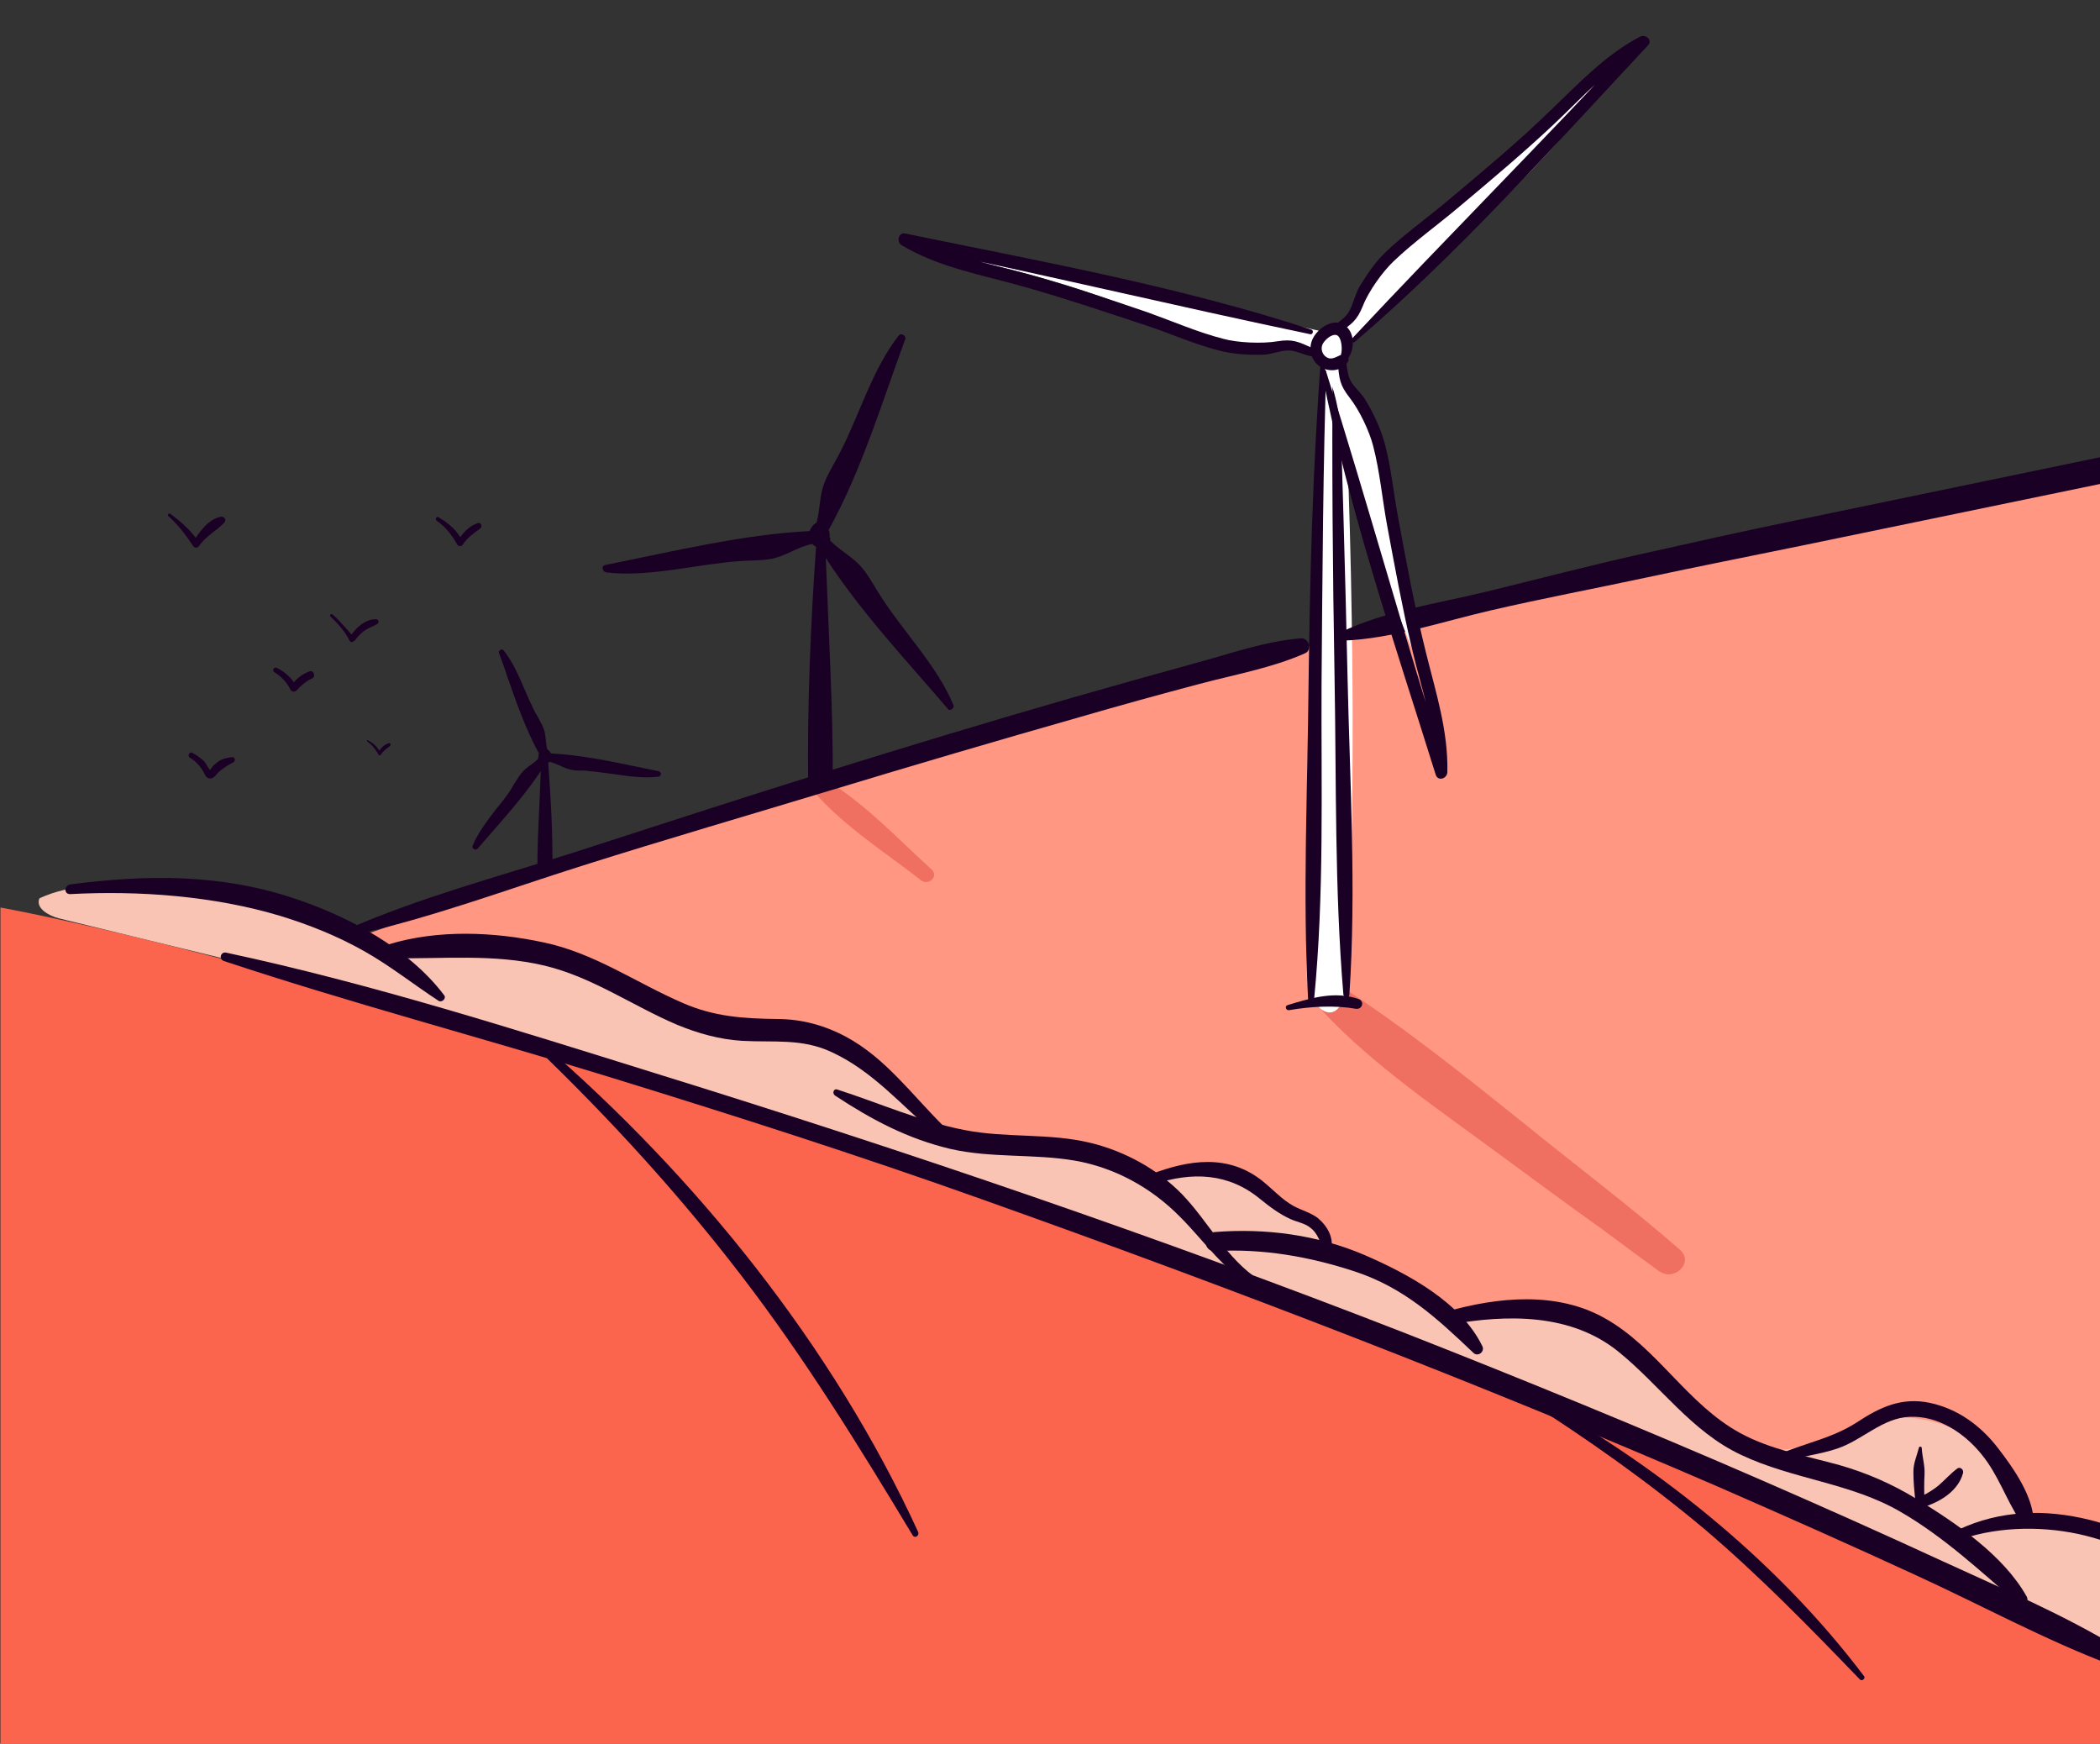
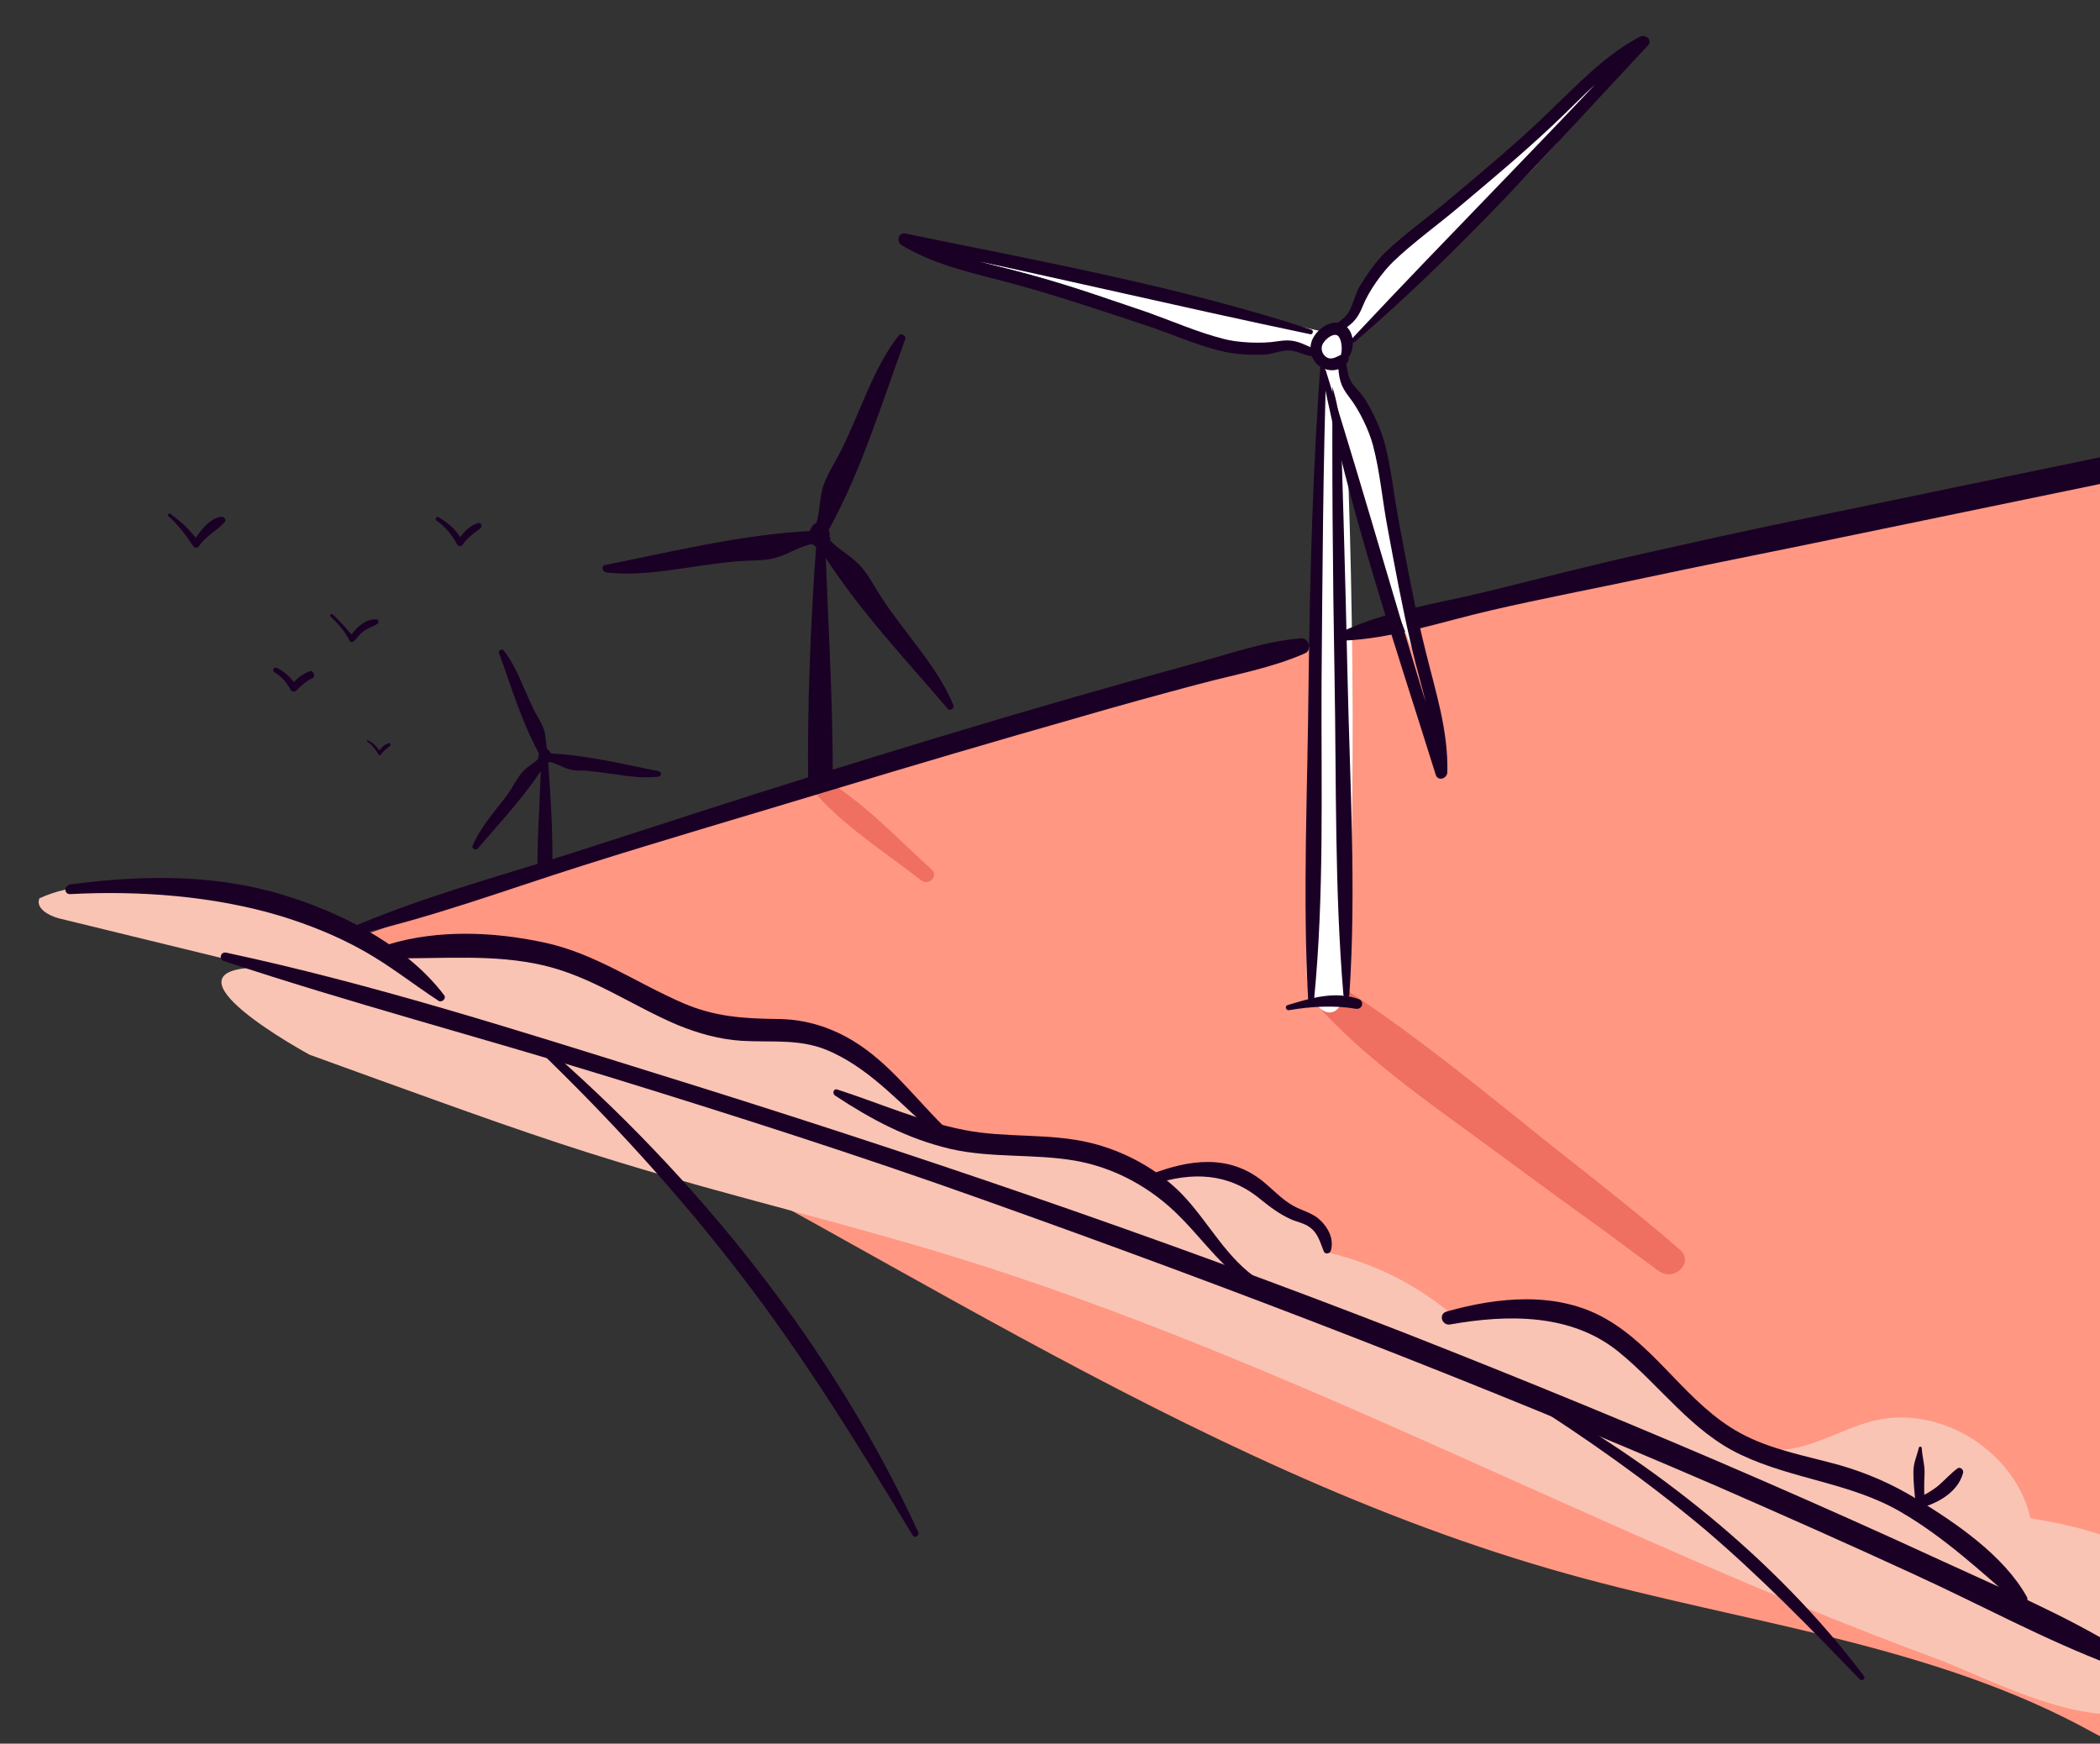
<svg xmlns="http://www.w3.org/2000/svg" xmlns:xlink="http://www.w3.org/1999/xlink" version="1.1" id="Layer_1" x="0px" y="0px" viewBox="0 0 452.4 375.6" style="enable-background:new 0 0 452.4 375.6;" xml:space="preserve">
  <rect x="0" y="0" width="452.4" height="375.6" fill="#333333" stroke="none" />
  <style type="text/css">
	.st0{clip-path:url(#SVGID_00000122720271699477388090000001997624870450210437_);}
	.st1{fill:#FF9783;}
	.st2{fill:#EF7060;}
	.st3{fill:#FFFFFF;}
	.st4{fill:#1B0025;}
	.st5{fill:#F9C4B4;}
	.st6{fill:#FB654D;}
</style>
  <g>
    <defs>
      <rect id="SVGID_1_" x="0.1" y="-27.4" width="452.3" height="403" />
    </defs>
    <clipPath id="SVGID_00000145026015012143076320000001919835200041363607_">
      <use xlink:href="#SVGID_1_" style="overflow:visible;" />
    </clipPath>
    <g style="clip-path:url(#SVGID_00000145026015012143076320000001919835200041363607_);">
      <path class="st1" d="M264.5,144.2c-47,13.5-82.6,23.4-132.3,39c-20.1,6.3-38.2,12.9-72.4,24.6c12.7,8.9,31.6,12.5,45.6,19    c78,36.7,149.4,89.2,232.5,112.3c38,10.6,78.5,15,113,34.1c6,3.3,15,6.5,18.6,0.6c1.1-1.8,1.3-3.9,1.5-6    c5.2-68.1,6.8-136.6,3.6-204.8c-0.8-17.6-1.4-35.9-5.2-53.2c-1.5-6.6-4.2-8.1-10.8-7.5c-8.6,0.8-17.3,2.6-25.8,4    c-36.2,6-72.2,13.3-107.9,22C304.6,133.1,284.5,138.4,264.5,144.2z" />
      <path class="st2" d="M361.9,269.2c-10.9-9.5-22.5-18.2-33.7-27.3c-12.6-10.1-25.4-20.4-39-29.2c-3.3-2.1-6.6,2.6-4.1,5.3    c10.8,11.5,24.7,20.9,37.3,30.2c7.6,5.6,15.2,11.2,22.9,16.7c2.7,2,5.4,4,8.1,6c1,0.7,1.9,1.4,2.9,2.1c0.2,0.2,2,1.5,1,0.7    C360.5,276.3,365.1,272,361.9,269.2L361.9,269.2z" />
      <path class="st2" d="M200.7,187.3c-7.5-6.8-15-14.9-23.8-19.9c-1.7-1-3.2,1.2-2,2.6c6.4,7.7,15.7,13.5,23.5,19.6    C200,190.9,202.3,188.8,200.7,187.3L200.7,187.3z" />
      <path class="st3" d="M289.2,74.3c-2.9,0.1-3.8,3.9-4,6.7c-2.2,42.5-4.4,85.1-3.7,127.7c0,2.6,0.2,5.4,1.8,7.4    c4.3,5.1,6.6-0.8,7.1-4.1c0.9-6.2,0.4-13,0.6-19.3c0.3-13.1,0.4-26.2,0.4-39.3C291.3,127,290.6,100.7,289.2,74.3z" />
      <path class="st4" d="M289.3,138c10.6-0.4,21.4-4.1,31.8-6.5c11.2-2.6,22.4-4.7,33.6-7.1c11.2-2.4,22.4-4.6,33.6-6.9    c5.2-1.1,121.6-25.1,126.8-26.2c5.3-1,11.1-1.5,16-3.9c2.1-1.1,0.9-3.9-1.1-4.1c-5.4-0.5-11.1,1.4-16.4,2.5    c-5.2,1.1-121.6,25.2-126.8,26.3c-11.2,2.3-22.3,4.8-33.5,7.3c-11.2,2.5-22.2,5.4-33.3,8.1c-10.3,2.5-21.6,4.1-31.2,8.7    C287.8,136.6,288.3,138,289.3,138L289.3,138z" />
      <path class="st4" d="M75.8,201.5c16.9-3.7,33.4-9.9,49.9-15.1c17.7-5.6,35.6-10.8,53.4-16.2c17.8-5.4,35.5-10.6,53.4-15.7    c8.6-2.5,17.3-4.9,26-7.2c7.5-2,15.5-3.4,22.7-6.6c1.5-0.7,0.8-3.3-0.9-3.2c-7.8,0.6-15.5,3.4-23,5.4c-8.7,2.4-17.3,4.8-26,7.3    c-18.1,5.2-36.2,10.7-54.2,16.3c-18,5.6-36,11.5-54,17.3c-16,5.1-32.5,9.5-47.9,16.2C74.4,200.4,75,201.7,75.8,201.5L75.8,201.5z" />
      <path class="st4" d="M287.1,76.8c-0.2,23,0,46.1,0.4,69.1c0.4,22.7,0,45.7,1.9,68.3c0.1,0.8,1.3,0.9,1.3,0    c1.5-22.7,0.1-45.6-0.4-68.3c-0.5-23-1.2-46.1-1.9-69.1C288.4,75.9,287.1,75.9,287.1,76.8L287.1,76.8z" />
      <path class="st4" d="M284.6,76.8c-1.8,23.4-2.4,47-2.7,70.5c-0.2,22.6-1.3,45.4-0.1,67.9c0,0.9,1.2,0.8,1.3,0    c2.2-22.5,1.5-45.3,1.6-67.9c0.2-23.5,0.3-47,1.1-70.5C285.9,75.9,284.6,75.9,284.6,76.8L284.6,76.8z" />
      <g>
        <path class="st3" d="M295.2,69.5c-3.4,3.1-7.2,7.1-6.2,11.7c0.6,2.7,2.8,4.7,4.4,7c3.3,4.8,4.1,10.8,4.9,16.6     c2.3,16.5,6.2,32.8,11.5,48.6c-8.7-20.9-17.4-42-21.4-64.3c-1.1-6-3.1-13.5-9.2-14.6c-2.5-0.4-5.1,0.5-7.6,0.8     c-5.7,0.6-11.2-1.9-16.5-4.3c-15.1-6.7-30.8-11.8-46.9-15.1c25.7-0.3,50.2,9.9,75.3,15.2c1.2,0.3,2.4,0.5,3.6,0.3     c3.4-0.7,4.8-4.7,6.3-7.9c3.5-7.6,10.6-12.8,17.3-17.9c6.9-5.3,13.7-10.8,20.3-16.5c5-4.4,11.8-13.6,18-15.6     C335.1,34.2,313.5,52.7,295.2,69.5z" />
        <g>
          <path class="st4" d="M284.8,80.4c5.7,29.3,15.6,58,24.5,86.5c0.5,1.5,2.5,0.8,2.5-0.6c0.2-8.9-2.5-17.2-4.6-25.7      c-2.4-9.6-4.2-19.3-6-29.1c-1-5.3-1.5-10.8-2.9-16c-0.9-3.3-2.5-6.7-4.3-9.6c-0.9-1.4-2.4-2.6-3.1-4c-0.6-1.2-0.7-2.9-1-4.2      c-0.3-1-1.8-0.6-1.7,0.4c0.3,3.5,0.4,4.8,2.5,7.5c2.2,2.8,4.3,7.3,5.1,10.4c1.5,5.7,2,11.8,3.1,17.6c1.6,8.6,3.2,17.3,5.2,25.8      c2.1,9,5.3,17.7,5.1,27.1c0.8-0.2,1.7-0.4,2.5-0.6c-9.1-28.5-17-57.3-26-85.8C285.6,79.7,284.7,79.9,284.8,80.4L284.8,80.4z" />
        </g>
        <g>
          <path class="st4" d="M291.8,73.7c22.7-19.4,42.8-42.1,63.2-63.9c1.1-1.2-0.5-2.5-1.7-1.9c-7.6,4-13.3,10.2-19.4,16      c-7,6.8-14.6,13.1-22.1,19.4c-4.4,3.7-9.2,7.1-13.3,11c-2.2,2.1-4,4.8-5.6,7.4c-1,1.7-1.4,4-2.4,5.6c-0.7,1.2-2.4,2.2-3.4,3.2      c-0.7,0.7,0.4,1.9,1.2,1.3c2.9-2,4-2.7,5.3-5.9c1.3-3.3,4.3-7.4,6.6-9.6c4.4-4.2,9.6-7.9,14.2-11.8c6.8-5.7,13.7-11.5,20.2-17.6      c6.5-6.1,12.3-12.8,20.3-17c-0.6-0.6-1.2-1.3-1.7-1.9c-20.3,21.9-41.5,43.1-61.9,64.9C290.8,73.3,291.4,74,291.8,73.7      L291.8,73.7z" />
        </g>
        <g>
          <path class="st4" d="M282.5,71c-28.4-9.3-58.3-14.7-87.5-20.7c-1.5-0.3-1.9,1.8-0.8,2.5c7.7,4.6,16.3,6.2,24.7,8.5      c9.5,2.6,18.9,5.8,28.3,8.9c5.1,1.7,10.2,4,15.4,5.3c3,0.8,6.4,1,9.5,0.9c1.8,0,3.9-1,5.6-0.9c1.4,0,3.1,0.9,4.6,1.2      c1,0.2,1.4-1.3,0.5-1.7c-3.1-1.4-4.3-2-7.5-1.5c-3.5,0.6-8.8,0.3-11.7-0.5c-5.5-1.4-11-3.8-16.3-5.7c-8.5-2.9-17-5.8-25.7-8.2      c-8.9-2.5-18-4-26.1-8.7c-0.3,0.8-0.5,1.6-0.8,2.5c29.3,6,58.4,13,87.6,19.1C282.8,72.1,283.1,71.2,282.5,71L282.5,71z" />
        </g>
        <path class="st4" d="M290.4,77.2c1.5-2,1.5-5.7-0.8-7.2c-2.3-1.5-5.4,0.5-6.6,2.6c-1.2,2-0.8,4.6,1,6.1c1.9,1.6,5.1,1.4,6.4-0.8     c0.5-0.9-0.6-1.8-1.4-1.5c-1.1,0.4-2.1,1.3-3.3,0.5c-0.9-0.6-1.2-1.8-0.8-2.7c0.4-0.9,2-2.4,3.1-2c1.1,0.5,1.2,3.2,0.9,4.1     C288.7,77.2,289.8,78,290.4,77.2L290.4,77.2z" />
      </g>
      <path class="st4" d="M277.7,217.6c4.6-0.8,9.8-1.1,14.4-0.3c1.4,0.2,1.9-1.6,0.6-2.1c-5.2-1.8-10.3-0.2-15.3,1.3    C276.7,216.7,277,217.7,277.7,217.6L277.7,217.6z" />
      <path class="st4" d="M205.4,151.9c-3.4-8.3-10.6-15.6-15.5-23.2c-1.4-2.1-2.6-4.5-4.2-6.4c-2-2.4-4.8-3.7-6.9-5.9    c0-0.1,0.1-0.2,0.1-0.3c0-0.2-0.1-0.3-0.2-0.4c0.1-0.5,0-1.1-0.2-1.6c0,0,0,0,0.1-0.1c7-12.7,11.4-27.3,16.4-40.9    c0.3-0.8-0.9-1.5-1.4-0.8c-5.6,7.1-8.4,16.9-12.5,24.9c-1.1,2.2-2.6,4.5-3.5,6.8c-1.1,2.8-0.9,5.8-1.7,8.6    c-0.7,0.3-1.2,1.1-1.5,1.8c-14.4,0.7-29.9,4.5-44,7.3c-1,0.2-0.6,1.5,0.2,1.6c9,1.1,19.2-1.7,28.3-2.4c2.4-0.2,4.9-0.1,7.2-0.5    c3.2-0.6,5.7-2.6,8.8-3.2c0,0,0,0,0.1,0c0.2,0.2,0.5,0.4,0.8,0.6c-1.2,16.9-1.9,34.2-1.7,51.3h5.3c0.1-16.3-0.9-32.7-1.5-48.9    c7.5,11.6,17.4,22.1,26.3,32.5C204.5,153.3,205.7,152.6,205.4,151.9z" />
      <path class="st4" d="M141.8,166.1c-1.5-0.3-2.9-0.6-4.4-0.9c-6.2-1.3-12.6-2.6-18.7-2.9c-0.2-0.4-0.5-0.7-0.8-0.9    c-0.2-0.6-0.2-1.2-0.3-1.9c-0.1-0.9-0.2-1.8-0.5-2.6c-0.3-0.8-0.8-1.6-1.2-2.4c-0.2-0.4-0.5-0.8-0.7-1.2c-0.7-1.4-1.4-3-2.1-4.6    c-1.3-3-2.6-6.1-4.6-8.6c-0.2-0.2-0.5-0.3-0.7-0.1c-0.3,0.2-0.4,0.4-0.3,0.7c0.6,1.6,1.2,3.2,1.7,4.8c2,5.7,4,11.5,6.9,16.8    c-0.1,0.3-0.1,0.5-0.1,0.8c-0.1,0.1-0.1,0.2-0.1,0.3c0,0,0,0.1,0,0.1c-0.5,0.5-1,0.9-1.6,1.3c-0.7,0.5-1.4,1-2,1.8    c-0.6,0.7-1,1.5-1.5,2.2c-0.2,0.4-0.5,0.8-0.7,1.2c-0.9,1.4-1.9,2.7-3,4c-2,2.6-4.1,5.3-5.3,8.2c-0.1,0.3,0,0.5,0.3,0.7    c0.3,0.2,0.6,0.1,0.8-0.1c1.1-1.3,2.2-2.5,3.3-3.8c3.6-4.1,7.3-8.4,10.3-12.9c-0.1,2.6-0.2,5-0.3,7.2c-0.2,4.8-0.5,9.3-0.4,15    l0.2,0c0,0,0,0,0,0h2.8c0,0,0,0,0,0l0.2,0c0.1-9.2-0.3-15.5-0.9-24c0.1-0.1,0.2-0.1,0.3-0.2c0.8,0.2,1.4,0.5,2.2,0.8    c0.8,0.4,1.5,0.7,2.4,0.9c0.8,0.2,1.7,0.2,2.6,0.2c0.4,0,0.8,0,1.2,0.1c1.6,0.1,3.3,0.4,5.1,0.6c3.3,0.5,6.7,1,9.9,0.6    c0.4,0,0.6-0.4,0.6-0.7C142.2,166.3,142.1,166.1,141.8,166.1z" />
      <path class="st5" d="M66.7,227.2c5,1.8,9.9,3.6,14.9,5.4c17.2,6.2,34.4,12.5,51.9,17.8c23.9,7.3,48.3,13,72.3,20.4    c72.8,22.5,139.7,60.1,211.1,86.4c13,4.8,38.6,19.4,51.3,7.6c7.5-6.9,4.8-20.1-2.7-27c-7.5-6.8-18.1-9-28.1-10.8    c-3.3-14.5-19.6-24.6-34-20.9c-7.1,1.8-13.6,6.4-21,6.2c-13.4-0.3-20.8-15.1-31.2-23.5c-10.4-8.4-25.6-10.5-37.8-5.1    c-7.9-6.9-17.5-11.7-27.8-14c-5.9-14-23.9-21.5-37.9-15.7c-9.9-12.6-31.8-2.5-45.5-10.8c-6.2-3.7-9.7-10.7-15.6-14.9    c-9.3-6.6-21.9-4.9-32.9-7.5c-18.8-4.3-35.1-21.2-54.1-18c-1.8,0.3-3.6,0.8-5.5,1.2c0,0-13.3,4.4-37.7,4.4S66.7,227.2,66.7,227.2z    " />
-       <path class="st6" d="M51.4,207.5c-7.3-1.9-69.8-18.6-75.2-13.4c-6.6,6.3-15.8,23.6-8.6,29.3c7.1,5.7-10.9,29.4-2.7,33.3    c16.7,7.8-2.9,58.5,5.8,74.8c8.7,16.3,15,33.9,24.8,49.5c21.2,33.8,174.8,13.5,214.2,20c20.2,3.3,49.6-1.3,70.1-2    c58.5-2,117-4,175.6-6c3.3-0.1,6.8-0.3,9.8-1.8c11-5.7,6.2-21.7-1.2-28.3c-8.4-7.6-22.8-11.7-32.8-16.6    c-29.6-14.4-59.6-28-89.8-40.8c-60.3-25.6-121.9-48.3-184.4-67.9C121.9,226.5,86.7,216.5,51.4,207.5z" />
      <path class="st4" d="M36.3,111.2c2,1.8,3.8,4.1,5.3,6.4c0.3,0.5,0.9,0.5,1.3,0c1.5-2.2,3.7-3.2,5.4-5c0.6-0.6,0-1.4-0.7-1.3    c-2.7,0.5-4.7,3.3-6,5.5c0.4,0,0.8,0,1.3,0c-1.8-2.5-3.7-4.3-6.2-6.1C36.4,110.4,36,110.9,36.3,111.2L36.3,111.2z" />
      <path class="st4" d="M94.1,112.2c1.9,1.3,3.3,3.1,4.4,5.1c0.3,0.5,0.9,0.4,1.2,0c1-1.5,2.3-2.4,3.7-3.4c0.6-0.4,0.3-1.5-0.5-1.2    c-1.9,0.6-3.4,2.3-4.4,4c0.4,0,0.8,0,1.2,0c-1.1-2.3-2.9-3.9-5.1-5.2C94.1,111,93.6,111.8,94.1,112.2L94.1,112.2z" />
      <path class="st4" d="M79.2,159.8c1,0.7,1.7,1.6,2.3,2.7c0.1,0.3,0.5,0.2,0.6,0c0.5-0.8,1.2-1.2,1.9-1.8c0.3-0.2,0.1-0.8-0.3-0.6    c-1,0.3-1.8,1.2-2.3,2.1c0.2,0,0.4,0,0.6,0c-0.6-1.2-1.5-2.1-2.7-2.7C79.2,159.2,78.9,159.6,79.2,159.8L79.2,159.8z" />
-       <path class="st4" d="M40.9,163.2c1.3,0.8,2.3,1.9,3,3.2c0.3,0.6,0.6,1.3,1.4,1.3c0.7,0,1.3-0.8,1.7-1.3c1-0.9,2.1-1.6,3.3-2.2    c0.5-0.3,0.3-1.2-0.3-1.1c-1,0.1-2,0.3-2.9,0.9c-0.3,0.2-0.7,0.5-1,0.8c-0.4,0.3-0.8,1.2-1.3,1.4c0.3,0,0.5,0,0.8,0    c-0.6-0.3-1.2-1.8-1.7-2.3c-0.8-0.7-1.6-1.3-2.6-1.8C40.8,162,40.3,162.8,40.9,163.2L40.9,163.2z" />
      <path class="st4" d="M59.1,144.8c1.5,0.9,2.7,2.2,3.5,3.8c0.2,0.4,0.9,0.5,1.2,0.2c1-1.1,2.2-2.1,3.5-2.7c0.8-0.4,0.2-1.8-0.6-1.5    c-1.8,0.7-3,1.7-4.1,3.3c0.4,0,0.9,0,1.3,0c-1-1.8-2.4-3.1-4.2-4C59.1,143.5,58.5,144.4,59.1,144.8L59.1,144.8z" />
      <path class="st4" d="M71.2,132.8c1.6,1.5,3.1,3.2,4.1,5.2c0.2,0.5,0.8,0.3,1.1,0c0.7-0.9,1.5-1.8,2.5-2.4c0.8-0.5,1.6-0.7,2.4-1.2    c0.4-0.3,0.3-1-0.3-1c-2.3-0.1-4.6,2-5.7,4c0.3,0,0.6-0.1,1-0.1c-1.5-1.6-2.9-3.4-4.6-4.9C71.3,132.1,70.9,132.5,71.2,132.8    L71.2,132.8z" />
      <path class="st5" d="M67.2,197c-11.6-4.1-23.9-5.4-36.2-6.1c-7.6-0.4-15.6-0.6-22.5,2.6c-0.9,2.1,1.9,3.7,4.1,4.3    c20.6,5,41.3,10.1,61.9,15.1c5.2,1.3,25.4,8.1,14.8-2.3C83.2,204.4,75.4,199.9,67.2,197z" />
      <g>
        <path class="st4" d="M48.2,207c27.1,9,54.8,16.3,82.1,24.7c27.3,8.4,54.5,17.1,81.4,26.7c53.4,19,106.3,39.3,158.3,61.8     c14.2,6.2,28.4,12.5,42.5,19c14.2,6.5,28.1,14.1,42.7,19.6c2.1,0.8,3.4-2.5,1.5-3.6c-12.1-7.4-25.4-13-38.2-18.9     c-13-6-26-11.8-39.1-17.5c-25.3-11-50.9-21.5-76.6-31.6c-53.1-20.7-107.1-39.1-161.6-56c-30.5-9.5-61.2-19.3-92.5-26     C47.5,205,47.1,206.6,48.2,207L48.2,207z" />
        <path class="st4" d="M15.1,192.6c14.9-0.8,31,0.4,45.3,4.7c6.2,1.9,12.2,4.3,17.9,7.5c5.7,3.2,10.7,7.2,16.2,10.8     c0.7,0.4,1.7-0.5,1.2-1.2c-7.7-10.2-20.8-17.1-32.7-21c-15.8-5.2-31.5-5-47.8-2.9C13.8,190.7,13.7,192.6,15.1,192.6L15.1,192.6z" />
        <path class="st4" d="M203.3,242.6c-6.8-6.7-12.5-14.7-21.1-19.3c-4.7-2.5-9.6-3.8-14.9-3.8c-7.2-0.1-13.4-0.5-20.1-3.4     c-10.2-4.4-19.1-10.8-30.1-13.1c-10.7-2.3-22.7-2.8-33.3,0.4c-1.6,0.5-1.3,3,0.4,3c11.2,0.2,22.1-1,33.1,1.6     c10.4,2.5,19,8.7,28.7,12.8c4.4,1.8,9,3.1,13.8,3.4c6.9,0.4,13-0.6,19.5,2.5c8.8,4.1,15,11.5,22.2,17.6     C202.8,245.3,204.4,243.7,203.3,242.6L203.3,242.6z" />
-         <path class="st4" d="M261.7,269.5c10.3-0.6,20.5,1.2,30.2,4.4c10.6,3.5,17.6,10,25.5,17.5c1,1,2.6-0.3,1.9-1.5     c-4.6-9.4-16-15.5-25.2-19.5c-10.2-4.4-21.5-5.9-32.5-5C259.1,265.6,259.1,269.6,261.7,269.5L261.7,269.5z" />
        <path class="st4" d="M312.4,285.3c12.4-2.2,26.1-2.4,36.3,5.9c9,7.3,15.7,17.2,26.4,22.2c11.2,5.3,23.6,6,34.4,12.3     c9.3,5.4,17.1,12.7,25.2,19.7c1,0.9,2.6-0.2,1.9-1.5c-5-8.9-15.2-15.8-23.7-21c-5.2-3.2-10.7-5.6-16.6-7.3     c-7.2-2-14.8-3.3-21.4-6.9c-11.4-6.2-17.9-18.4-29.1-24.7c-10.4-5.9-23.1-4.6-34.1-1.5C309.8,283,310.6,285.6,312.4,285.3     L312.4,285.3z" />
-         <path class="st4" d="M422.7,331.5c8.3-2.8,18.2-2.8,26.6-0.7c4.4,1.1,8.6,2.7,12.4,5.1c3.6,2.2,6,5.5,9.3,8     c0.6,0.5,1.4-0.3,1.2-1c-2.2-8.6-14.4-13.6-22-15.5c-9.7-2.4-19.3-2.1-28.3,2.1C420.7,330.1,421.5,331.9,422.7,331.5L422.7,331.5     z" />
        <path class="st4" d="M271.4,275.8c-7.2-4.6-11-12.6-16.8-18.6c-5.3-5.4-12.3-9.2-19.6-11c-9-2.2-18.3-1-27.3-2.8     c-9.3-1.8-18.3-5.8-27.3-8.7c-0.8-0.3-1.2,0.8-0.5,1.3c7.9,5.2,15.6,9.3,24.9,11.5c8.8,2,17.9,1,26.7,2.5     c8.7,1.5,16.6,5.9,22.7,12.1c5.4,5.4,9.5,11.7,16.3,15.5C271.5,278.2,272.5,276.5,271.4,275.8L271.4,275.8z" />
        <g>
          <path class="st4" d="M174.4,233.1" />
        </g>
        <path class="st4" d="M115.5,225.7c15.9,15.3,30.9,31.7,44.3,49.2c13.6,17.7,25.3,36.7,36.8,55.8c0.5,0.8,1.5,0.1,1.2-0.7     c-18.4-40.1-47.9-76.7-81.2-105.4C115.8,224,114.8,225,115.5,225.7L115.5,225.7z" />
        <path class="st4" d="M328,301.1c13.6,8.6,26.8,17.9,39.1,28.2c11.9,10.1,22.8,21.3,33.6,32.5c0.4,0.4,1.2-0.2,0.9-0.7     c-19-25.2-45.3-46.1-72.9-61.1C327.9,299.7,327.3,300.7,328,301.1L328,301.1z" />
        <path class="st4" d="M58.3,192.6c0-0.1,0-0.1,0-0.2c0,0,0,0,0,0C58.3,192.4,58.3,192.5,58.3,192.6     C58.3,192.6,58.3,192.6,58.3,192.6L58.3,192.6z" />
-         <path class="st4" d="M384.2,314.9c3.8-1.2,7.9-1.6,11.7-2.9c5.3-1.8,9.7-6.6,15.5-6.8c6.1-0.3,11.8,3.5,15.5,8.1     c3.6,4.4,5.2,9.6,8.3,14.3c1,1.5,3,0.5,2.8-1.2c-0.7-5.1-4.5-10.5-7.6-14.5c-3.7-4.8-8.6-8.4-14.6-9.7     c-6.1-1.3-10.8,0.9-15.8,4.2c-5.1,3.3-10.8,4.4-16.4,6.7C382.6,313.5,383,315.3,384.2,314.9L384.2,314.9z" />
        <path class="st4" d="M414.6,323.3c-0.1-1.9-0.1-3.8,0-5.7c0.1-2-0.5-3.7-0.6-5.7c0-0.3-0.5-0.4-0.6-0.1c-0.5,2-1.2,3.3-1.2,5.3     c0,2,0.2,4.1,0.4,6.1C412.9,324.5,414.7,324.6,414.6,323.3L414.6,323.3z" />
        <path class="st4" d="M412.5,325.1c4.1-0.8,9.2-3.3,10.4-7.8c0.2-0.7-0.6-1.4-1.2-1c-1.5,1.1-2.7,2.5-4.1,3.7     c-1.6,1.3-3.6,2.4-5.6,3.1C410.7,323.5,411.2,325.4,412.5,325.1L412.5,325.1z" />
        <path class="st4" d="M248.5,255.1c8.3-2.7,16.1-2.5,23,3.2c2.1,1.7,4.1,3.2,6.5,4.3c1.3,0.6,3.1,0.9,4.2,1.8     c1.8,1.3,2.2,3.3,3,5.2c0.3,0.7,1.4,0.4,1.5-0.2c0.8-2.7-0.8-5.4-2.9-7.1c-1.5-1.1-3.4-1.6-5.1-2.5c-2.5-1.4-4.4-3.5-6.6-5.3     c-7.4-6-16-4.7-24.3-1.5C246.6,253.5,247.1,255.5,248.5,255.1L248.5,255.1z" />
      </g>
    </g>
  </g>
</svg>